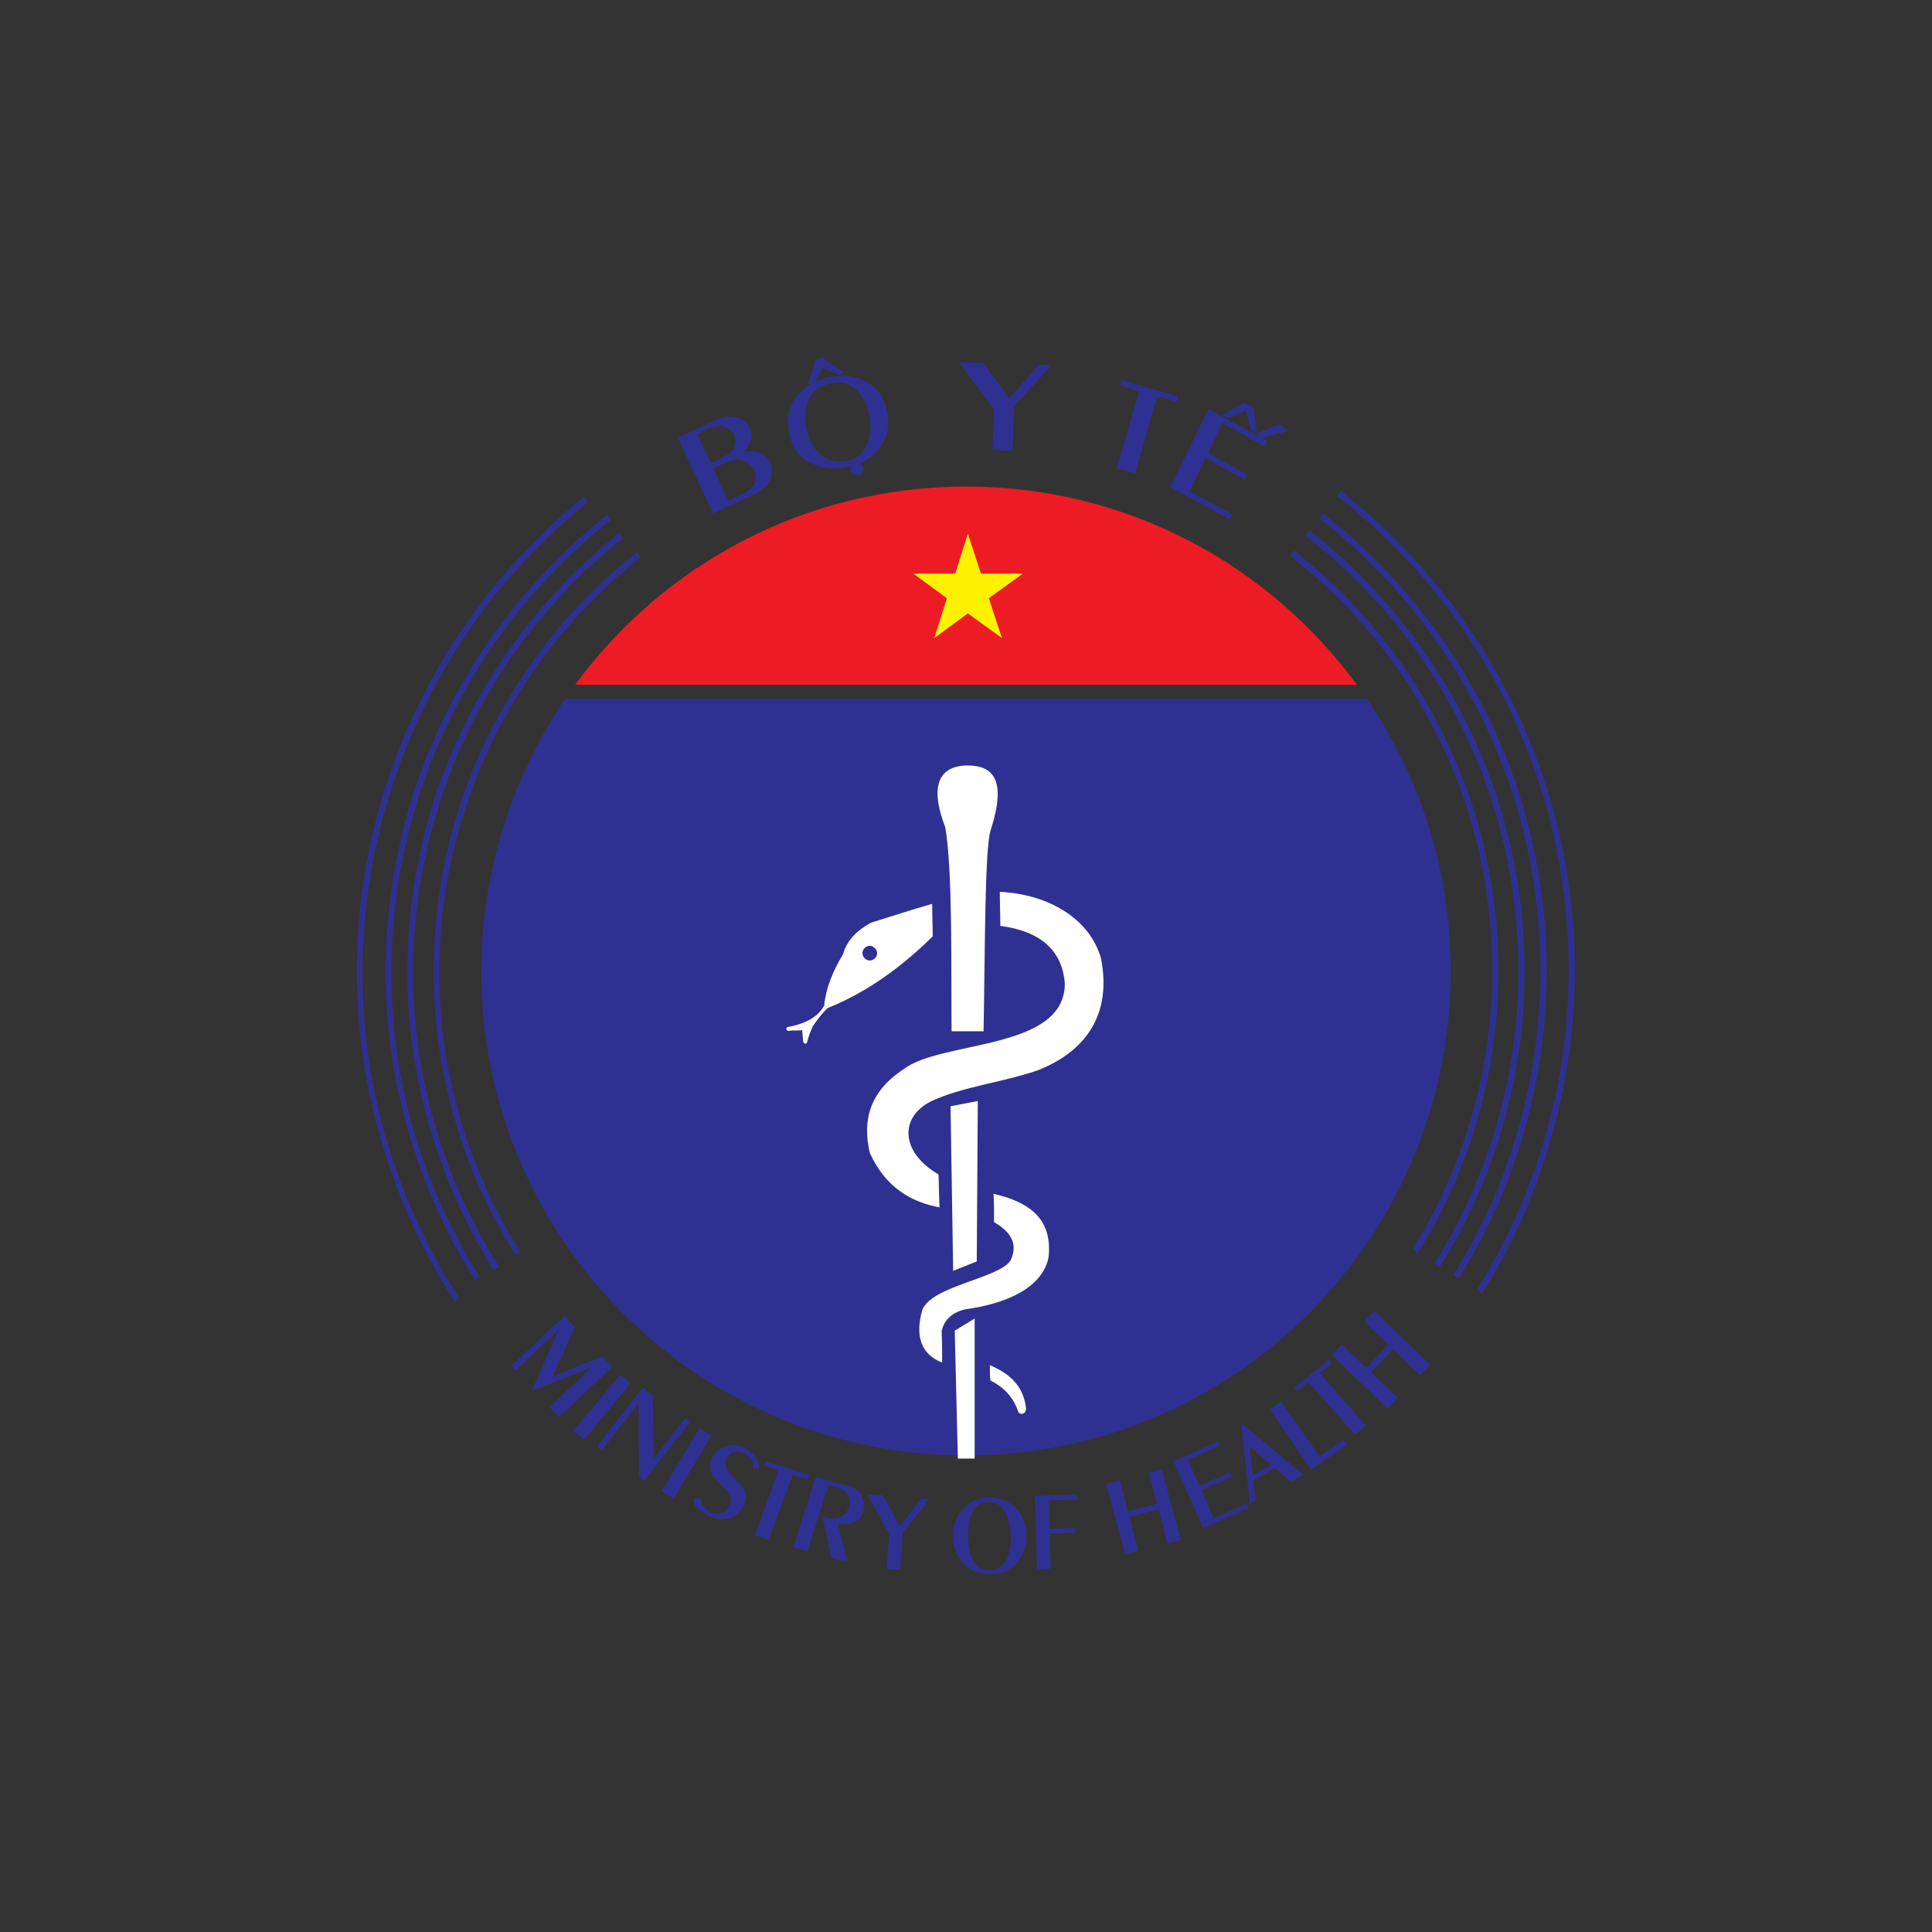
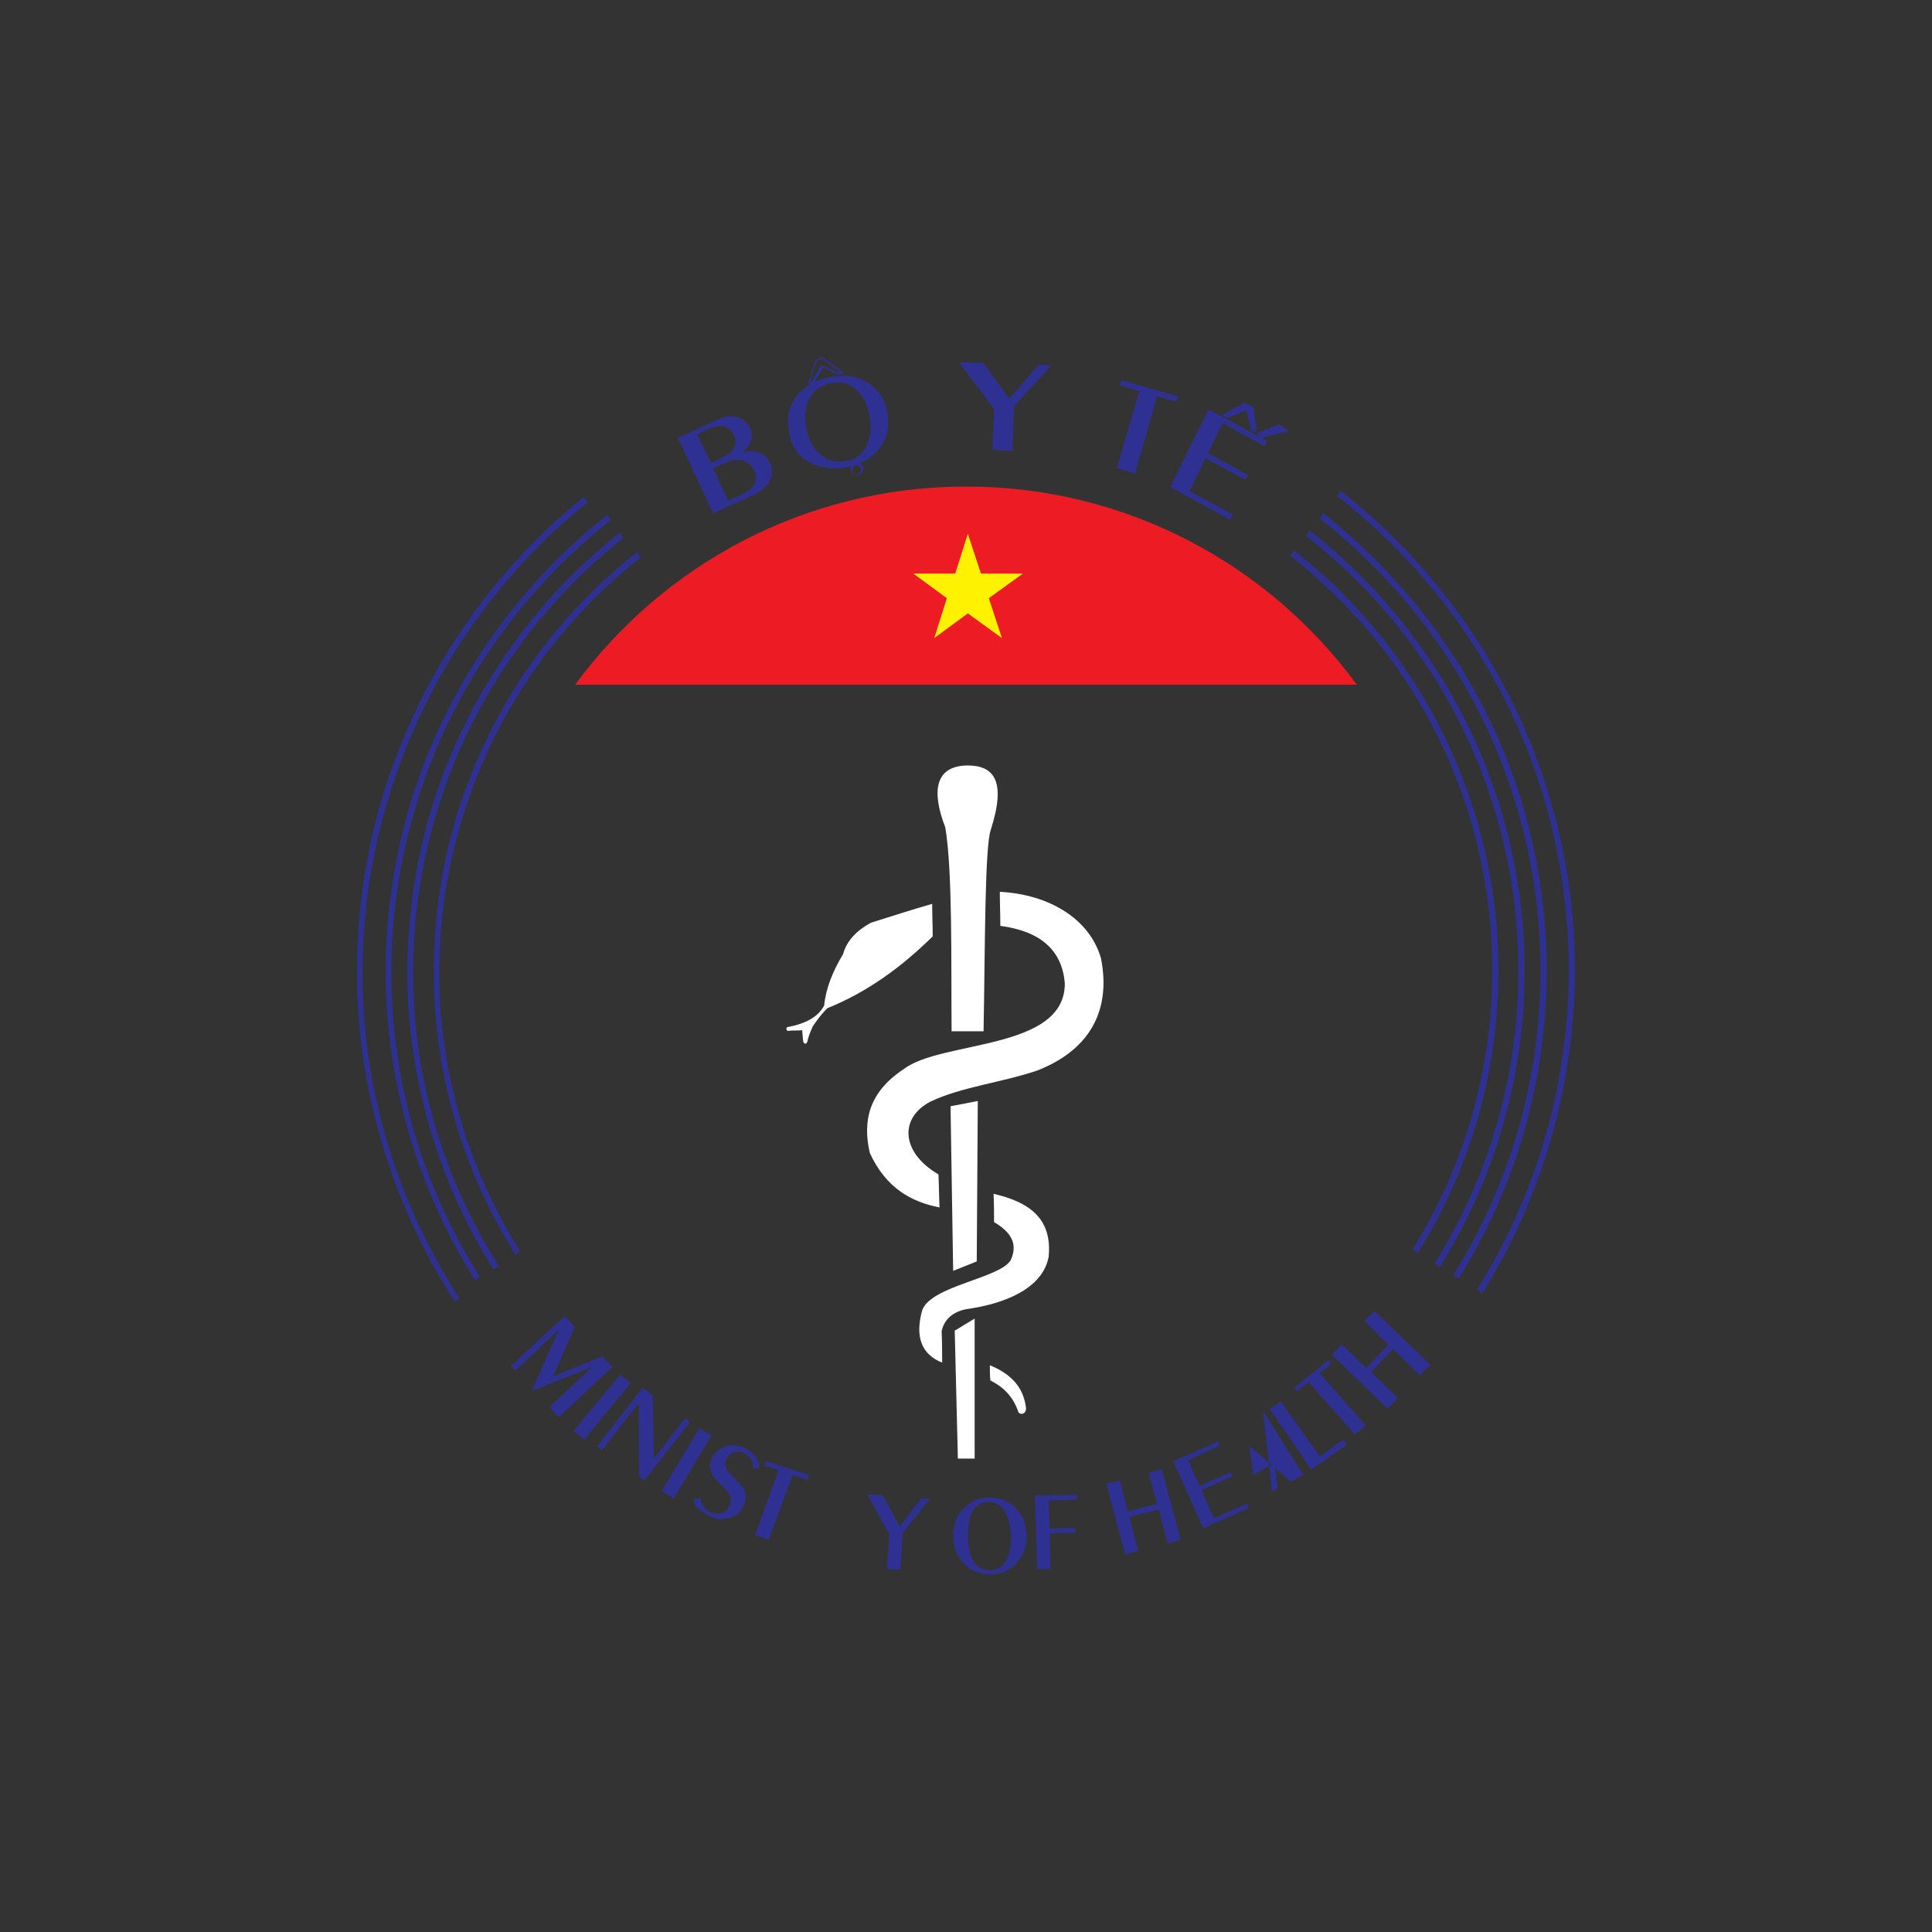
<svg xmlns="http://www.w3.org/2000/svg" version="1.1" id="Layer_1" x="0px" y="0px" viewBox="0 0 368.5 368.5" style="enable-background:new 0 0 368.5 368.5;" xml:space="preserve">
  <rect x="0" y="0" width="368.5" height="368.5" fill="#333333" stroke="none" />
  <style type="text/css">
	.st0{fill-rule:evenodd;clip-rule:evenodd;fill:#ED1C24;}
	.st1{fill-rule:evenodd;clip-rule:evenodd;fill:#2E3192;}
	.st2{fill-rule:evenodd;clip-rule:evenodd;fill:#FFF200;}
	.st3{fill-rule:evenodd;clip-rule:evenodd;fill:#FFFFFF;}
	.st4{fill:#2E3192;}
</style>
  <g>
    <g>
      <path class="st0" d="M258.8,130.6c-16.8-22.9-43.9-37.8-74.5-37.8c-30.7,0-57.8,14.9-74.6,37.8H258.8L258.8,130.6z" />
    </g>
    <g>
-       <path class="st1" d="M184.3,277.6c51,0,92.4-41.4,92.4-92.4c0-19.2-5.9-37.1-16-51.9H107.8c-10,14.8-16,32.7-16,51.9    C91.8,236.3,133.2,277.6,184.3,277.6L184.3,277.6z" />
-     </g>
+       </g>
    <g>
      <polygon class="st2" points="184.6,101.8 187.1,109.4 195.1,109.4 188.6,114.1 191.1,121.7 184.6,117 178.2,121.7 180.6,114.1     174.2,109.4 182.2,109.4   " />
    </g>
    <g>
      <path class="st3" d="M184.5,146c-6.3,0.1-6.8,5.1-4.2,11.8c1.4,8.3,1.1,25.8,1.2,38.9c1,0,5.1,0,6.1,0c0.3-15.3,0.2-35.4,1.4-38.5    C192,148.8,189.5,146,184.5,146L184.5,146z" />
    </g>
    <g>
      <path class="st3" d="M150.2,195.9c3.8-0.7,5.9-2.1,7-4.1c0.3-3.2,1.6-6.5,3.6-9.8c0.7-2.6,2.6-4.5,5.3-6c3.9-1.2,7.8-2.5,11.7-3.6    c0,2.1,0.1,4.1,0.1,6.2c-5.9,5.8-12.4,10.6-20.1,13.7c-1.1,1.1-2,2.3-2.8,3.5c-0.5,1.2-0.7,1.6-1,2.8c-0.1,0.5-0.5,0.7-0.8,0.1    c-0.1-0.8-0.1-1.3-0.2-2.2c-0.7,0.1-1.7,0-2.5,0.1C150,196.8,149.8,196,150.2,195.9L150.2,195.9z" />
    </g>
    <g>
-       <path class="st1" d="M165.9,183.2c0.8,0,1.4-0.7,1.4-1.4c0-0.7-0.7-1.4-1.4-1.4c-0.8,0-1.4,0.7-1.4,1.4    C164.5,182.5,165.1,183.2,165.9,183.2L165.9,183.2z" />
-     </g>
+       </g>
    <g>
      <path class="st3" d="M190.7,170.1c0,2.2,0.1,4.3,0.1,6.5c7.6,1,11.8,4.6,12.3,11c0,12.8-23.5,10.8-30.7,16.3    c-6.7,4.4-7.9,9.9-6.5,16c3.1,6.8,8.1,9.4,13.3,10.4c-0.1-2.1-0.1-4.2-0.2-6.3c-7.2-4.2-7.5-10.8-1.5-13.9    c5.9-2.8,13.5-3.6,20.3-5.9c9.3-3.6,14.3-10.7,12.2-21.4C207.9,175.4,200.3,170.6,190.7,170.1L190.7,170.1z" />
    </g>
    <g>
      <polygon class="st3" points="181.3,211 186.5,210 186.3,240.6 181.8,242.4   " />
    </g>
    <g>
      <polygon class="st3" points="185.9,251.5 182.1,253.8 182.7,278.2 185.9,278.2   " />
    </g>
    <g>
      <path class="st3" d="M189.5,227.7c0.1,1.8,0.1,3.6,0.1,5.4c2.9,1.7,4.7,3.9,3.2,7.2c-1.9,3.5-15.2,4.9-16.9,9.6    c-1.4,5-0.2,8.4,3.8,10c0-2,0-4-0.1-6c0.5-2.3,2.2-3.7,4.7-4.2c7.3-1,14.5-3.9,15.7-9.9C200.8,232.2,196,229.2,189.5,227.7    L189.5,227.7z" />
    </g>
    <g>
      <path class="st3" d="M188.8,260.4c0,1,0,2,0.1,2.9c3,1.5,4.5,3.6,5.3,5.9c0.2,0.7,1.5,0.7,1.5-0.6    C195.2,264.2,192.4,261.9,188.8,260.4L188.8,260.4z" />
    </g>
    <g>
      <path class="st4" d="M86.7,248.2c-9.5-14.7-15.7-31.7-17.8-49.1c-2.1-17.4-0.2-35.4,5.6-51.9c7.2-20.6,19.9-38.7,36.8-52.4l0.8,1    c-16.8,13.5-29.4,31.4-36.5,51.8c-11.7,33.6-7.4,70,12,100L86.7,248.2z M282.7,246.7l-1-0.7c11.4-18.3,17.5-39.3,17.5-60.9    c0-35.6-16.1-68.6-44.2-90.5l0.7-1c13.8,10.8,25.2,24.9,32.9,40.6c7.7,15.8,11.8,33.3,11.8,50.9    C300.3,207,294.2,228.3,282.7,246.7z M90.6,244.2c-8.9-14.2-14.6-30.4-16.4-47s0.2-33.7,5.9-49.5c7.1-19.5,19.4-36.6,35.7-49.5    l0.7,1c-16.1,12.7-28.4,29.6-35.3,48.9c-11.5,31.9-7.8,66.8,10.3,95.4L90.6,244.2z M278.2,243.9l-1-0.7    c10.9-17.5,16.6-37.5,16.6-58c0-33.9-15.4-65.4-42.1-86.3l0.7-1c13.1,10.3,24,23.7,31.4,38.7s11.2,31.8,11.2,48.5    C295,206,289.2,226.3,278.2,243.9z M94.1,242.1c-8.6-13.6-14-29.3-15.8-45.2c-1.7-16,0.2-32.5,5.6-47.6    c6.8-18.8,18.6-35.3,34.3-47.7l0.7,1c-15.5,12.3-27.3,28.6-33.9,47.2c-11,30.7-7.3,64.2,10.2,91.8L94.1,242.1z M274.6,241.7    l-1-0.7c10.5-16.8,16-36.1,16-55.8c0-32.7-14.8-62.9-40.5-83l0.7-1c12.7,9.9,23.1,22.8,30.2,37.2c7.1,14.5,10.8,30.6,10.8,46.7    C290.8,205.2,285.2,224.7,274.6,241.7z M98.3,239.3c-8.2-13-13.4-27.9-15-43.2c-1.6-15.2,0.2-31,5.4-45.4    c6.5-17.9,17.8-33.6,32.8-45.4l0.7,1c-14.8,11.7-26,27.1-32.4,44.9c-10.6,29.3-7.1,61.1,9.4,87.5L98.3,239.3z M270.4,239l-1-0.7    c10-16,15.2-34.4,15.2-53.2c0-31.1-14-59.9-38.5-79.1l0.7-1c12.1,9.4,22.1,21.7,28.7,35.5c6.8,13.8,10.3,29.2,10.3,44.5    C285.8,204.3,280.5,222.9,270.4,239z" />
    </g>
    <g>
      <path class="st4" d="M136,89.3l2.9,6.2l2.6-1.2c1.4-0.7,2.2-1.4,2.5-2.3c0.2-0.7,0.2-1.5-0.2-2.3s-1-1.3-1.7-1.7    c-1-0.5-2.1-0.4-3.3,0.1L136,89.3L136,89.3z M133,82.9l2.6,5.4l2.3-1.1c1-0.5,1.7-1,2-1.7c0.5-0.8,0.5-1.6,0.1-2.5    c-0.4-0.8-0.9-1.3-1.6-1.6c-1-0.3-2.2-0.1-3.6,0.5L133,82.9L133,82.9z M136,97.9l-6.7-14.4l7.1-3.3c1.7-0.8,3.2-1,4.5-0.5    c1,0.4,1.7,1,2.1,1.9c0.4,0.8,0.5,1.7,0.2,2.5s-0.8,1.6-1.6,2.2c1.3-0.3,2.3-0.3,3.2,0s1.6,1,2,1.9c0.5,1.1,0.5,2.2,0.1,3.3    c-0.6,1.3-1.8,2.3-3.6,3.1L136,97.9L136,97.9z" />
    </g>
    <g>
      <polygon class="st4" points="192.5,76 198.2,69.5 200.5,69.7 193.4,77.5 193.1,86 189.3,85.8 189.6,78 182.9,69.1 187.5,69.2       " />
    </g>
    <g>
      <polygon class="st4" points="216.5,90.3 213,89.3 217.3,74.6 213.6,73.5 213.9,72.5 224.7,75.6 224.4,76.6 220.7,75.6   " />
    </g>
    <g>
      <polygon class="st4" points="226.9,93.7 235.1,98.1 234.6,99.1 223.2,92.9 230.5,78.1 241.7,84.1 241.2,85.1 233.2,80.7     230.4,86.4 238,90.6 237.5,91.5 229.9,87.4   " />
    </g>
    <g>
      <polygon class="st4" points="244,80.9 245.8,82.2 240.6,83.5 239.6,82.7   " />
    </g>
    <g>
      <polygon class="st4" points="233,79.2 237.3,76.8 239.1,77.7 239.7,82.6 238.6,82 237.7,78.3 234.1,79.7   " />
    </g>
    <g>
      <g>
-         <path class="st4" d="M155,72.8l-0.7,0.2l1.4-4.4l1.1-0.4l3.8,2.6l-0.7,0.2l-3.2-1.4L155,72.8z M163.7,90.5     c-0.2,0.1-0.5,0.1-0.8-0.1c-0.2-0.1-0.4-0.3-0.5-0.5s-0.1-0.5,0.1-0.8c0.1-0.2,0.3-0.4,0.5-0.5s0.5-0.1,0.8,0.1     c0.2,0.1,0.4,0.3,0.5,0.6c0.1,0.2,0.1,0.5-0.1,0.8S164,90.3,163.7,90.5z" />
        <path class="st4" d="M163.4,90.6c-0.2,0-0.4-0.1-0.5-0.1c-0.3-0.1-0.5-0.4-0.6-0.7s-0.1-0.6,0.1-0.9c0.1-0.3,0.4-0.5,0.7-0.6     s0.6-0.1,0.9,0.1s0.5,0.4,0.6,0.7c0.1,0.3,0.1,0.6-0.1,0.9s-0.4,0.5-0.7,0.6l0,0C163.6,90.6,163.5,90.6,163.4,90.6z M163.4,88.7     c-0.1,0-0.2,0-0.3,0.1c-0.2,0.1-0.4,0.2-0.5,0.4c-0.1,0.2-0.1,0.4-0.1,0.7c0.1,0.2,0.2,0.4,0.4,0.5s0.4,0.1,0.7,0.1     c0.2-0.1,0.4-0.2,0.5-0.4c0.1-0.2,0.1-0.4,0.1-0.7c-0.1-0.2-0.2-0.4-0.4-0.5C163.7,88.7,163.5,88.7,163.4,88.7z M154.1,73.3     l1.5-4.7l1.3-0.4l4.1,2.9l-1,0.4l-3-1.4l-1.7,2.9L154.1,73.3z M155.8,68.8l-1.3,4l0.4-0.1l1.7-3.1l3.2,1.4l0.4-0.1l-3.4-2.4     L155.8,68.8z" />
      </g>
    </g>
    <g>
      <g>
        <path class="st4" d="M150.5,82.2c-0.5-2.5-0.1-4.6,1.4-6.6c1.5-1.9,3.6-3.2,6.5-3.7c2.7-0.5,5-0.2,7,1s3.3,3,3.8,5.6     c0.5,2.3,0.2,4.5-1.1,6.5c-1.4,2.2-3.6,3.5-6.6,4.1c-2.6,0.5-4.8,0.2-6.9-0.8c-2.2-1.1-3.5-2.9-4-5.2L150.5,82.2z M158.5,73.1     c-2.2,0.4-3.6,1.6-4.4,3.5c-0.6,1.6-0.7,3.3-0.2,5.5c0.4,2,1.3,3.5,2.5,4.5c1.4,1.3,3.2,1.7,5.2,1.3c2-0.4,3.3-1.6,4-3.7     c0.5-1.6,0.6-3.3,0.2-5.1c-0.4-1.9-1.1-3.3-2.2-4.5C162.2,73.2,160.5,72.6,158.5,73.1z" />
      </g>
    </g>
    <g>
      <polygon class="st4" points="97.5,260.5 107.7,251 109.6,253.1 105.5,262.5 114.9,258.7 116.8,260.7 106.6,270.3 104.8,268.4     113,260.7 101.4,265.3 106.6,253.6 98.3,261.4   " />
    </g>
    <g>
      <polygon class="st4" points="111.4,274.6 109.4,272.9 118.3,262.2 120.3,263.8   " />
    </g>
    <g>
      <polygon class="st4" points="114.8,276.6 113.9,275.8 122.6,264.7 124.5,266.1 124.7,278.2 130.7,270.5 131.6,271.2 122.9,282.4     121.9,281.6 121.8,267.6   " />
    </g>
    <g>
      <polygon class="st4" points="128.5,285.8 126.2,284.4 133.4,272.4 135.7,273.8   " />
    </g>
    <g>
      <path class="st4" d="M132.3,285.9l1.3-0.2c0.1,0.7,0.3,1.3,0.6,1.7c0.3,0.4,0.8,0.8,1.4,1.1c0.6,0.2,1.3,0.3,2,0.1    c0.7-0.2,1.2-0.7,1.5-1.3c0.5-1,0.3-2-0.5-3c-0.8-0.8-1.6-1.7-2.5-2.6c-0.8-1.1-0.9-2.3-0.3-3.6c0.5-1,1.3-1.7,2.5-2.2    c1.1-0.4,2.4-0.3,3.6,0.2c0.8,0.4,1.6,0.9,2.1,1.6s0.8,1.5,0.8,2.3l-1.1,0.1c0-0.7-0.2-1.3-0.4-1.7c-0.3-0.5-0.8-1-1.5-1.3    s-1.3-0.3-1.9-0.1c-0.6,0.2-1,0.7-1.4,1.4c-0.4,0.8-0.1,1.7,0.7,2.6s1.6,1.8,2.4,2.6c0.8,1.2,0.8,2.4,0.2,3.7    c-0.5,1.1-1.4,1.9-2.6,2.2c-1.3,0.4-2.5,0.3-3.6-0.2c-1-0.4-1.7-0.9-2.3-1.5C132.7,287.7,132.4,286.9,132.3,285.9L132.3,285.9z" />
    </g>
    <g>
      <polygon class="st4" points="146.6,293.7 144,292.8 148.5,280.4 145.7,279.5 146.1,278.7 154.3,281.3 154,282.2 151.2,281.3   " />
    </g>
    <g>
-       <path class="st4" d="M154,295.9l-2.7-0.8l4.3-13.4l6.2,1.7c1.3,0.4,2.2,1,2.6,2s0.5,2,0.2,3s-0.9,1.6-1.8,2    c-0.8,0.3-1.8,0.4-3,0.2l1.8,7.3l-3-0.8l-1.7-7.9l0.2,0.1c1.3,0.4,2.3,0.4,3,0.1c0.9-0.3,1.5-1,1.8-1.9c0.3-0.8,0.2-1.6-0.1-2.2    c-0.4-0.8-1.2-1.3-2.4-1.7l-1.4-0.4L154,295.9L154,295.9z" />
-     </g>
+       </g>
    <g>
      <polygon class="st4" points="171.6,291.1 175.7,285.8 177.3,285.9 172.2,292.4 171.7,299.4 169.1,299.3 169.6,292.6 165.4,285     168.4,285.2   " />
    </g>
    <g>
      <path class="st4" d="M184.6,293.1c0.1,1.7,0.3,3.2,0.8,4.2c0.7,1.5,1.9,2.2,3.4,2.2c1.6,0,2.6-0.8,3.3-2.3    c0.5-1.1,0.8-2.6,0.7-4.3s-0.4-3.1-0.9-4.2c-0.8-1.5-1.9-2.2-3.4-2.2s-2.6,0.8-3.3,2.3C184.8,289.9,184.6,291.4,184.6,293.1    L184.6,293.1z M181.8,293.1c-0.1-2.1,0.6-3.9,1.9-5.3c1.3-1.4,2.9-2.2,5-2.2c2,0,3.7,0.7,5,2c1.4,1.4,2,3.1,2.1,5.2    s-0.6,3.8-1.9,5.3c-1.3,1.4-2.9,2.2-5,2.2c-2,0-3.7-0.7-5-2C182.5,296.9,181.8,295.2,181.8,293.1L181.8,293.1z" />
    </g>
    <g>
      <polygon class="st4" points="200.4,299.2 197.8,299.3 197.4,285.3 205.4,285.1 205.4,286 200,286.2 200.2,291.6 205.1,291.4     205.1,292.3 200.2,292.5   " />
    </g>
    <g>
      <polygon class="st4" points="217.1,295.8 214.6,296.5 211,283 213.6,282.4 215.1,288.3 220.7,286.8 219.1,280.9 221.6,280.2     225.2,293.7 222.7,294.4 221,287.9 215.4,289.3   " />
    </g>
    <g>
      <polygon class="st4" points="231.5,289.6 237.8,286.8 238.2,287.6 229.5,291.5 223.8,278.7 232.4,274.9 232.7,275.7 226.6,278.5     228.8,283.4 234.7,280.8 235,281.6 229.2,284.2   " />
    </g>
    <g>
-       <path class="st4" d="M242.5,279.4l-4.2-3.6l0.7,5.5L242.5,279.4L242.5,279.4z M248.6,281.3l-2.4,1.3l-3-2.6l-4.2,2.3l0.5,3.9    l-1.1,0.6l-1.7-15.4L248.6,281.3L248.6,281.3z" />
+       <path class="st4" d="M242.5,279.4l-4.2-3.6l0.7,5.5L242.5,279.4L242.5,279.4z M248.6,281.3l-2.4,1.3l-3-2.6l0.5,3.9    l-1.1,0.6l-1.7-15.4L248.6,281.3L248.6,281.3z" />
    </g>
    <g>
      <polygon class="st4" points="256.9,275.5 250.1,280.3 242.2,268.8 244.3,267.3 251.7,277.8 256.2,274.6   " />
    </g>
    <g>
      <polygon class="st4" points="260.5,271.9 258.4,273.6 249.6,263.6 247.4,265.3 246.8,264.7 253.4,259.4 254,260.1 251.7,261.9       " />
    </g>
    <g>
      <polygon class="st4" points="266.6,266.6 264.7,268.7 254,258.4 255.9,256.4 260.6,260.9 264.8,256.5 260.2,252 262.1,250     272.8,260.3 270.8,262.3 265.7,257.3 261.5,261.7   " />
    </g>
  </g>
</svg>